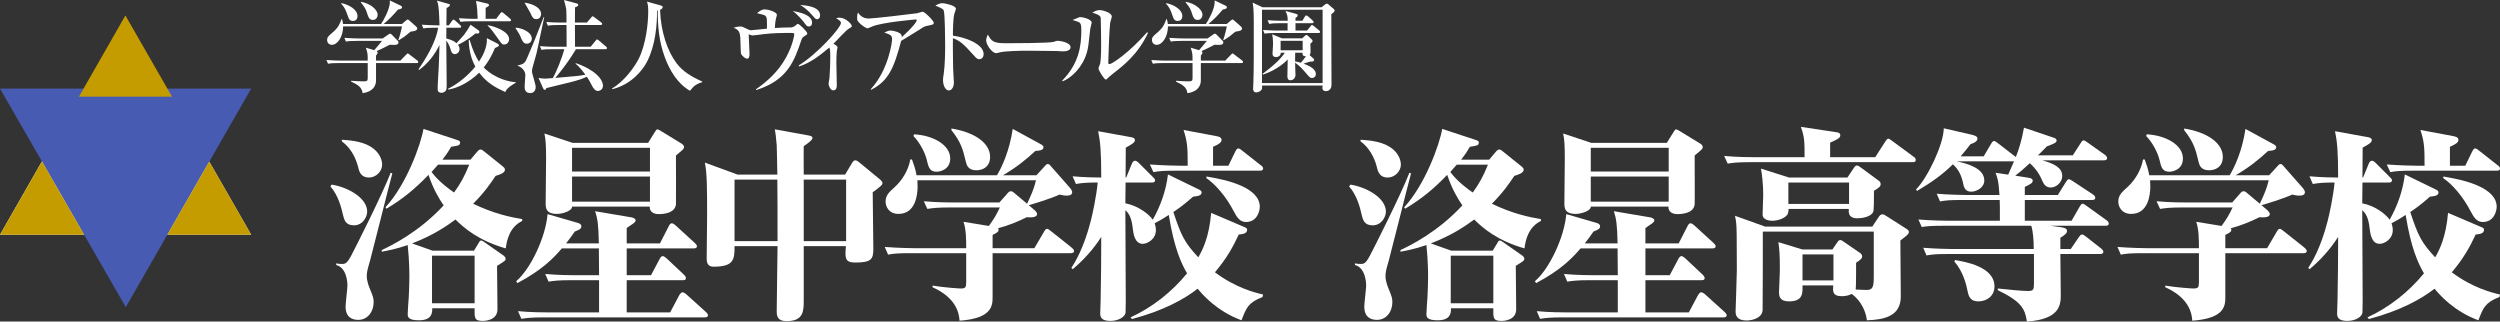
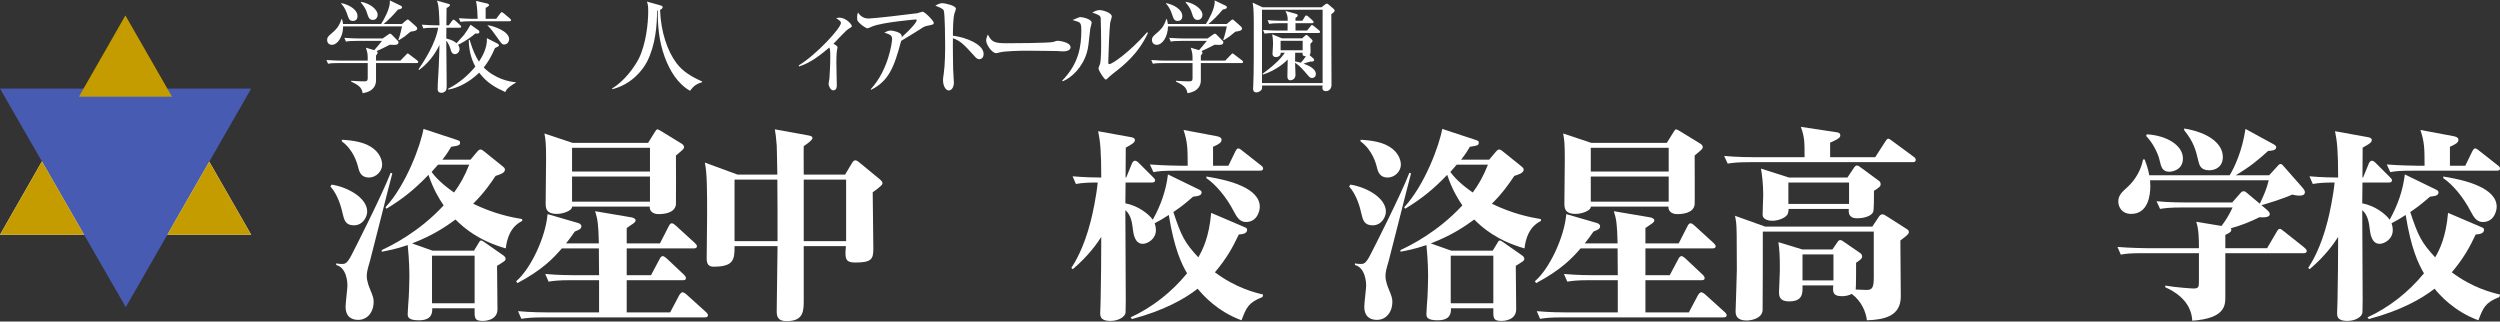
<svg xmlns="http://www.w3.org/2000/svg" width="311.009px" height="40px" viewBox="0 0 311.009 40" version="1.1">
  <rect x="0" y="0" width="311.009" height="40" fill="#333333" stroke="none" />
  <title>site-logo-white</title>
  <g id="Page-1" stroke="none" stroke-width="1" fill="none" fill-rule="evenodd">
    <g id="Group" transform="translate(-0, 0)">
      <polygon id="Fill-1" fill="#485BB3" points="0 11.023 15.648 38.212 31.247 11.023" />
      <polygon id="Fill-2" fill="#FEFEFE" points="0 29.202 10.462 29.202 5.214 20.084" />
      <polygon id="Stroke-3" fill="#C59C00" points="5.214 20.084 0 29.202 10.462 29.202" />
      <polygon id="Fill-5" fill="#FEFEFE" points="20.816 29.203 31.247 29.203 26.032 20.11" />
      <polygon id="Stroke-6" fill="#C59C00" points="20.816 29.203 31.247 29.203 26.032 20.11" />
      <polygon id="Fill-7" fill="#C59C00" points="15.6 1.923 9.821 12.026 21.395 12.026" />
      <g id="Group-46" transform="translate(40.609, 0)" fill="#FFFFFF">
        <path d="M5.767,2.48 C5.326,2.48 5.213,2.127 5.049,1.624 C4.923,1.233 4.847,0.994 4.268,0.277 L4.319,0.227 C5.439,0.427 6.371,1.184 6.371,1.838 C6.371,2.102 6.207,2.48 5.767,2.48 M3.287,2.606 C2.921,2.606 2.796,2.417 2.619,1.875 C2.456,1.41 2.304,0.944 1.826,0.453 L1.876,0.39 C2.782,0.578 3.865,1.171 3.865,2.001 C3.865,2.153 3.828,2.606 3.287,2.606 M10.463,3.941 C10.337,4.029 9.833,4.469 9.72,4.545 C9.506,4.684 9.38,4.759 9.028,4.998 L8.953,4.948 C9.128,4.545 9.38,3.412 9.405,3.286 L2.078,3.286 C2.078,4.533 1.398,5.577 0.68,5.577 C0.353,5.577 0.089,5.351 0.089,4.986 C0.089,4.621 0.227,4.507 0.768,4.041 C1.461,3.45 1.65,3.021 1.876,2.379 L1.939,2.379 C2.002,2.593 2.04,2.744 2.065,2.984 L6.799,2.984 C7.139,2.48 7.894,1.107 7.894,0.239 C7.894,0.176 7.894,0.138 7.882,0.05 L9.242,0.704 C9.33,0.743 9.405,0.793 9.405,0.907 C9.405,1.133 8.977,1.171 8.902,1.184 C8.373,1.825 7.643,2.568 7.114,2.984 L9.393,2.984 L9.909,2.543 C10.048,2.43 10.073,2.43 10.111,2.43 C10.186,2.43 10.199,2.442 10.35,2.581 L11.131,3.273 C11.269,3.399 11.294,3.462 11.294,3.525 C11.294,3.815 10.992,3.865 10.463,3.941 M11.231,7.844 L6.17,7.844 L6.17,10.009 C6.17,10.651 5.817,11.394 4.508,11.596 C4.382,10.827 3.954,10.576 3.073,10.147 L3.073,10.047 C3.299,10.073 4.293,10.122 4.608,10.122 C5.024,10.122 5.137,10.073 5.137,9.719 L5.137,7.844 L1.561,7.844 C0.793,7.844 0.516,7.869 0.202,7.932 L-7.10542729e-15,7.466 C0.756,7.529 1.65,7.541 1.788,7.541 L5.137,7.541 C5.137,6.736 5.137,6.647 4.91,5.93 L5.943,6.244 C6.119,6.043 6.85,5.2 6.913,5.087 L3.79,5.087 C3.022,5.087 2.745,5.112 2.43,5.175 L2.229,4.709 C2.997,4.772 3.878,4.784 4.016,4.784 L7.001,4.784 L7.719,4.281 C7.782,4.23 7.87,4.192 7.907,4.192 C8.008,4.192 8.071,4.243 8.147,4.33 L8.902,5.099 C8.953,5.149 8.965,5.2 8.965,5.25 C8.965,5.59 8.676,5.615 7.882,5.564 C7.253,5.892 6.736,6.144 6.245,6.358 C6.321,6.421 6.371,6.459 6.371,6.534 C6.371,6.66 6.283,6.773 6.17,6.912 L6.17,7.541 L9.204,7.541 L9.846,6.874 C9.972,6.748 10.06,6.647 10.111,6.647 C10.161,6.647 10.173,6.66 10.337,6.786 L11.294,7.516 C11.332,7.541 11.42,7.617 11.42,7.705 C11.42,7.831 11.319,7.844 11.231,7.844" id="Fill-9" />
        <path d="M22.099,5.539 C21.859,5.539 21.809,5.464 21.293,4.734 C20.776,4.004 20.55,3.676 20.047,3.173 L20.047,3.135 C20.853,3.236 22.728,3.903 22.728,4.872 C22.728,5.125 22.552,5.539 22.099,5.539 M22.766,2.644 L18.032,2.644 C17.264,2.644 16.987,2.669 16.672,2.719 L16.47,2.266 C17.226,2.329 18.12,2.342 18.259,2.342 L18.813,2.342 C18.8,1.813 18.762,0.843 18.611,0.113 L20.009,0.44 C20.148,0.478 20.235,0.579 20.235,0.642 C20.235,0.755 19.933,0.919 19.807,0.982 L19.807,2.342 L21.116,2.342 L21.62,1.674 C21.734,1.523 21.771,1.511 21.809,1.511 C21.859,1.511 21.91,1.536 22.048,1.649 L22.842,2.316 C22.905,2.367 22.968,2.43 22.968,2.505 C22.968,2.619 22.854,2.644 22.766,2.644 M22.854,10.74 C22.376,11.105 22.313,11.294 22.262,11.457 C20.94,10.853 19.958,10.299 19.002,9.04 C17.742,10.299 16.118,11.029 15.136,11.143 L15.136,11.042 C16.445,10.374 17.591,9.418 18.523,8.285 C17.969,7.265 17.717,6.119 17.705,4.96 L17.818,4.973 C18.233,6.371 18.636,7.139 18.976,7.668 C19.316,7.151 20.047,5.968 19.958,4.746 L21.217,5.388 C21.444,5.502 21.456,5.565 21.456,5.628 C21.456,5.754 21.406,5.779 20.965,5.98 C20.474,7.139 20.047,7.794 19.568,8.397 C20.978,9.808 22.779,10.185 23.547,10.223 L23.547,10.299 C23.446,10.349 23.169,10.5 22.854,10.74 M18.813,4.168 L18.523,4.168 C18.233,4.419 17.528,5.011 16.37,5.577 C16.433,5.665 16.559,5.842 16.559,6.106 C16.559,6.459 16.27,6.736 15.993,6.736 C15.602,6.736 15.501,6.358 15.451,6.157 C15.313,5.653 15.098,5.288 14.91,5.048 C14.91,5.905 14.959,9.682 14.959,10.45 C14.959,10.651 14.959,11.08 14.897,11.205 C14.872,11.243 14.708,11.545 14.305,11.545 C14.053,11.545 13.839,11.432 13.839,11.08 C13.839,10.362 13.927,9.203 13.965,8.474 C13.99,7.806 14.053,6.459 14.066,5.59 C13.474,6.811 12.63,7.894 11.535,8.7 L11.447,8.637 C12.127,7.63 13.575,5.464 13.902,3.45 L13.424,3.45 C12.656,3.45 12.379,3.475 12.064,3.537 L11.863,3.072 C12.618,3.135 13.512,3.148 13.65,3.148 L14.066,3.148 C14.028,1.825 13.99,0.541 13.739,0.075 L15.174,0.478 C15.287,0.503 15.363,0.528 15.363,0.629 C15.363,0.768 15.086,0.931 14.947,0.994 C14.947,1.082 14.947,1.296 14.922,3.148 L15.224,3.148 L15.615,2.606 C15.728,2.455 15.765,2.442 15.803,2.442 C15.879,2.442 15.993,2.531 16.042,2.581 L16.634,3.122 C16.722,3.198 16.76,3.236 16.76,3.311 C16.76,3.437 16.647,3.45 16.559,3.45 L14.922,3.45 C14.922,3.563 14.91,4.256 14.91,4.784 C15.728,4.986 16.03,5.237 16.181,5.376 C16.433,5.099 17.062,4.406 17.125,4.331 C17.528,3.765 17.717,3.462 17.931,3.072 L18.926,3.777 C18.989,3.814 19.027,3.878 19.027,3.979 C19.027,4.142 18.901,4.168 18.813,4.168" id="Fill-11" />
-         <path d="M32.865,5.816 L33.482,5.073 C33.583,4.948 33.608,4.91 33.671,4.91 C33.747,4.91 33.835,4.986 33.911,5.048 L34.78,5.791 C34.842,5.854 34.905,5.905 34.905,5.98 C34.905,6.106 34.804,6.119 34.716,6.119 L31.04,6.119 C31.002,6.182 30.108,7.768 28.471,9.694 C31.165,9.468 31.43,9.442 32.211,9.291 C31.845,8.801 31.392,8.221 30.989,7.919 L31.028,7.856 C33.394,8.674 34.401,9.858 34.401,10.677 C34.401,11.105 34.023,11.319 33.785,11.319 C33.42,11.319 33.18,10.928 33.08,10.739 C32.727,10.059 32.651,9.934 32.4,9.544 C31.606,9.934 30.348,10.236 29.957,10.324 C29.126,10.525 28.182,10.752 27.376,10.954 C27.262,11.155 27.237,11.18 27.149,11.18 C27.061,11.18 27.011,11.105 26.948,10.966 L26.381,9.694 C26.759,9.757 26.948,9.782 27.212,9.782 C27.313,9.782 28.005,9.732 28.156,9.719 C28.597,9.002 29.34,7.126 29.591,6.119 L28.119,6.119 C27.351,6.119 27.074,6.144 26.759,6.207 L26.557,5.741 C27.149,5.791 27.754,5.816 28.345,5.816 L29.881,5.816 C29.881,5.325 29.881,3.45 29.868,3.11 L28.912,3.11 C28.144,3.11 27.867,3.135 27.552,3.198 L27.351,2.732 C27.942,2.782 28.534,2.807 29.139,2.807 L29.868,2.807 C29.856,1.624 29.856,1.359 29.831,1.12 C29.806,0.944 29.63,0.264 29.554,0 L31.102,0.416 C31.241,0.453 31.329,0.503 31.329,0.629 C31.329,0.78 31.028,0.881 30.926,0.919 C30.926,1.032 30.914,2.682 30.914,2.807 L32.4,2.807 L32.928,2.19 C33.029,2.065 33.067,2.027 33.13,2.027 C33.193,2.027 33.243,2.077 33.357,2.165 L34.175,2.782 C34.251,2.833 34.3,2.883 34.3,2.971 C34.3,3.097 34.188,3.11 34.112,3.11 L30.914,3.11 C30.914,3.538 30.926,5.426 30.926,5.816 L32.865,5.816 Z M24.682,0.327 C25.839,0.516 26.708,1.032 26.708,1.75 C26.708,1.888 26.62,2.379 26.129,2.379 C25.726,2.379 25.626,2.178 25.374,1.611 C25.285,1.41 24.757,0.554 24.669,0.378 L24.682,0.327 Z M27.099,2.14 C26.922,2.845 26.293,6.018 26.129,6.66 C26.054,6.95 25.688,8.196 25.626,8.461 C25.588,8.587 25.575,8.713 25.575,8.839 C25.575,9.065 25.626,9.216 25.765,9.694 C26.016,10.601 26.029,10.626 26.029,10.853 C26.029,11.193 25.827,11.583 25.349,11.583 C24.656,11.583 24.656,10.966 24.656,10.765 C24.656,10.538 24.745,9.544 24.745,9.342 C24.745,8.851 24.342,8.373 23.8,8.184 L23.788,8.133 C24.581,7.995 24.719,7.768 24.921,7.315 C25.26,6.522 25.663,5.59 25.928,4.922 C26.872,2.493 26.985,2.228 27.023,2.14 L27.099,2.14 Z M23.536,3.45 C24.039,3.425 25.55,3.89 25.55,4.81 C25.55,5.125 25.311,5.439 24.921,5.439 C24.745,5.439 24.505,5.401 24.266,4.847 C24.014,4.243 23.964,4.167 23.523,3.5 L23.536,3.45 Z" id="Fill-13" />
        <path d="M46.742,10.223 C45.873,10.488 45.634,10.789 45.231,11.294 C43.67,10.4 42.713,8.788 42.084,7.089 C41.353,5.099 41.215,3.185 41.215,1.309 L41.127,1.322 C41.139,3.122 40.938,5.615 39.881,7.68 C39.339,8.725 37.992,10.463 35.6,11.092 L35.524,11.004 C37.047,10.135 38.357,8.309 38.886,7.24 C39.742,5.477 40.032,2.933 40.032,1.41 C40.032,0.629 39.956,0.44 39.867,0.201 L41.555,0.667 C41.63,0.692 41.832,0.755 41.832,0.868 C41.832,0.994 41.731,1.133 41.504,1.234 C41.605,3.991 42.424,6.371 43.569,7.881 C44.35,8.914 45.445,9.556 46.742,10.135 L46.742,10.223 Z" id="Fill-16" />
-         <path d="M61.052,2.396 C60.893,2.396 60.787,2.303 60.601,2.078 C59.859,1.19 59.316,0.845 58.944,0.619 C60.138,0.699 61.411,0.964 61.411,1.906 C61.411,2.277 61.185,2.396 61.052,2.396 M60.018,3.298 C59.78,3.298 59.7,3.178 59.422,2.794 C59.263,2.582 58.559,1.733 58.003,1.376 C58.852,1.508 60.416,1.839 60.416,2.82 C60.416,3.205 60.164,3.298 60.018,3.298 M59.568,4.438 C59.289,4.61 59.196,4.663 59.09,4.968 C58.215,7.554 57.393,9.953 53.482,11.2 L53.429,11.107 C54.861,10.126 56.227,8.879 57.181,7.143 C57.976,5.697 58.202,4.438 58.202,4.265 C58.202,4.094 58.109,4.094 57.274,4.094 C56.531,4.094 55.59,4.12 54.476,4.239 C54.238,4.265 53.177,4.412 52.978,4.412 C52.925,4.412 52.553,4.278 52.528,4.265 C52.528,4.61 52.633,6.267 52.633,6.652 C52.633,7.09 52.567,7.301 52.315,7.301 C52.117,7.301 51.732,6.957 51.639,6.798 C51.546,6.625 51.546,6.612 51.52,5.644 C51.493,4.12 51.48,3.762 50.645,3.457 C50.91,3.364 51.175,3.298 51.467,3.298 C51.692,3.298 51.798,3.337 52.169,3.523 C52.633,3.762 52.74,3.762 52.819,3.762 C52.952,3.762 54.595,3.589 54.808,3.563 C54.808,2.675 54.808,2.303 54.728,2.144 C54.609,1.892 54.542,1.879 53.562,1.641 C53.946,1.335 54.185,1.163 54.542,1.163 C54.887,1.163 56.041,1.468 56.041,1.853 C56.041,1.906 55.948,2.211 55.922,2.33 C55.816,2.754 55.802,3.311 55.789,3.483 C56.743,3.417 57.274,3.417 57.618,3.417 C57.883,3.417 58.07,3.417 58.414,3.125 C58.454,3.099 58.559,2.966 58.652,2.966 C58.825,2.966 59.819,3.934 59.819,4.16 C59.819,4.278 59.74,4.331 59.568,4.438" id="Fill-18" />
        <path d="M58.757,8.137 C61.038,6.745 64.007,3.457 64.007,2.861 C64.007,2.648 63.822,2.529 63.41,2.263 C63.57,2.224 63.663,2.197 63.809,2.197 C64.644,2.197 65.36,3.045 65.36,3.232 C65.36,3.364 65.253,3.417 65.028,3.537 C64.644,3.735 63.357,5.18 63.079,5.445 C63.477,5.671 63.583,5.777 63.583,5.897 C63.583,5.962 63.517,6.241 63.504,6.308 C63.45,6.652 63.437,7.501 63.437,7.766 C63.437,8.203 63.491,10.47 63.491,10.59 C63.491,10.762 63.491,11.239 63.052,11.239 C62.668,11.239 62.469,10.603 62.469,10.431 C62.469,10.325 62.562,9.847 62.575,9.755 C62.602,9.423 62.681,8.084 62.681,7.023 C62.681,6.413 62.681,6.215 62.562,5.91 C61.594,6.718 60.321,7.792 58.797,8.269 L58.757,8.137 Z" id="Fill-20" />
        <path d="M74.639,3.231 C74.532,3.258 74.373,3.311 74.241,3.39 C73.286,4 73.114,4.106 71.496,5.087 C70.622,8.402 69.945,10.072 67.758,11.173 L67.718,11.093 C69.932,8.694 70.37,5.22 70.37,4.889 C70.37,4.398 70.171,4.318 69.402,4.053 C69.694,3.907 69.919,3.801 70.197,3.801 C70.555,3.801 71.377,4.027 71.523,4.332 C71.589,4.464 71.576,4.558 71.576,4.624 C72.888,3.457 73.432,2.714 73.432,2.516 C73.432,2.463 73.419,2.423 73.286,2.423 C73.207,2.423 69.242,2.767 67.957,3.271 C67.85,3.311 67.4,3.523 67.307,3.523 C67.148,3.523 66.67,3.178 66.551,3.086 C66.048,2.635 66.021,2.555 66.021,2.223 C66.021,1.852 66.074,1.693 66.127,1.548 C66.485,2.118 66.962,2.304 67.479,2.304 C68.036,2.304 72.517,1.786 73.525,1.641 C73.631,1.614 74.069,1.455 74.161,1.455 C74.426,1.455 75.553,2.582 75.553,2.834 C75.553,3.046 75.513,3.059 74.639,3.231" id="Fill-22" />
        <path d="M81.213,7.368 C81.001,7.368 80.829,7.222 80.643,7.01 C79.265,5.486 78.893,5.101 77.938,4.756 C77.912,5.578 77.965,8.481 77.965,8.561 C77.965,8.827 78.058,10.033 78.058,10.271 C78.058,10.841 77.779,11.252 77.421,11.252 C77.037,11.252 76.706,10.682 76.706,9.953 C76.706,9.807 76.706,9.754 76.798,9.145 C76.957,8.058 76.971,6.413 76.971,5.617 C76.971,4.941 76.944,1.866 76.811,1.375 C76.772,1.203 76.732,1.083 75.751,0.699 C75.963,0.58 76.295,0.394 76.626,0.394 C76.877,0.394 78.31,0.673 78.31,1.083 C78.31,1.19 78.137,1.64 78.111,1.733 C77.952,2.383 77.938,3.722 77.938,4.438 C79.45,4.623 81.757,5.472 81.757,6.718 C81.757,7.196 81.452,7.368 81.213,7.368" id="Fill-24" />
        <path d="M91.685,6.387 C91.473,6.387 91.142,6.373 90.876,6.347 C90.625,6.334 87.39,6.307 87.164,6.307 C86.396,6.307 84.367,6.347 83.757,6.519 C83.518,6.586 83.412,6.612 83.306,6.612 C82.815,6.612 82.073,5.565 82.073,5.035 C82.073,4.862 82.126,4.637 82.285,4.292 C82.749,5.22 83.068,5.379 84.645,5.379 C85.414,5.379 90.015,5.366 90.466,5.207 C90.664,5.141 90.823,5.074 90.996,5.074 C91.022,5.074 92.573,5.194 92.573,5.896 C92.573,6.122 92.321,6.387 91.685,6.387" id="Fill-26" />
        <path d="M98.074,8.985 C97.901,9.118 97.477,9.449 97.106,9.82 C97.066,9.86 97.013,9.9 96.96,9.9 C96.762,9.9 96.045,8.76 96.045,8.508 C96.045,8.402 96.244,7.991 96.257,7.898 C96.31,7.659 96.377,6.97 96.377,5.578 C96.377,5.22 96.35,2.383 96.324,2.211 C96.271,1.906 95.846,1.747 95.276,1.574 C95.528,1.428 95.82,1.256 96.178,1.256 C96.602,1.256 97.702,1.588 97.702,2.051 C97.702,2.171 97.53,2.701 97.503,2.82 C97.411,3.35 97.265,7.103 97.265,7.766 C97.265,7.912 97.305,7.978 97.398,7.978 C97.756,7.978 99.93,6.479 102.104,4.001 L102.197,4.107 C101.003,6.719 99.081,8.203 98.074,8.985 M95.024,3.576 C94.799,5.671 94.772,5.909 94.613,6.493 C94.096,8.323 92.744,9.649 91.603,10.113 L91.524,10.033 C93.619,7.912 93.91,5.711 93.91,3.775 C93.91,3.165 93.871,2.94 93.659,2.781 C93.579,2.714 92.943,2.529 92.823,2.489 C92.943,2.436 93.486,2.211 93.592,2.171 C93.672,2.131 93.765,2.131 93.831,2.131 C94.096,2.131 95.197,2.383 95.197,2.82 C95.197,2.94 95.037,3.457 95.024,3.576" id="Fill-28" />
        <path d="M108.378,2.48 C107.937,2.48 107.824,2.127 107.66,1.624 C107.534,1.233 107.459,0.994 106.879,0.277 L106.929,0.227 C108.05,0.427 108.982,1.184 108.982,1.838 C108.982,2.102 108.818,2.48 108.378,2.48 M105.898,2.606 C105.532,2.606 105.406,2.417 105.23,1.875 C105.067,1.41 104.915,0.944 104.437,0.453 L104.487,0.39 C105.394,0.578 106.476,1.171 106.476,2.001 C106.476,2.153 106.439,2.606 105.898,2.606 M113.074,3.941 C112.948,4.029 112.445,4.469 112.331,4.545 C112.117,4.684 111.991,4.759 111.639,4.998 L111.564,4.948 C111.739,4.545 111.991,3.412 112.016,3.286 L104.689,3.286 C104.689,4.533 104.009,5.577 103.29,5.577 C102.964,5.577 102.699,5.351 102.699,4.986 C102.699,4.621 102.838,4.507 103.379,4.041 C104.071,3.45 104.26,3.021 104.487,2.379 L104.55,2.379 C104.613,2.593 104.651,2.744 104.676,2.984 L109.41,2.984 C109.75,2.48 110.505,1.107 110.505,0.239 C110.505,0.176 110.505,0.138 110.493,0.05 L111.852,0.704 C111.941,0.743 112.016,0.793 112.016,0.907 C112.016,1.133 111.588,1.171 111.513,1.184 C110.984,1.825 110.253,2.568 109.725,2.984 L112.004,2.984 L112.52,2.543 C112.659,2.43 112.683,2.43 112.722,2.43 C112.797,2.43 112.81,2.442 112.96,2.581 L113.741,3.273 C113.879,3.399 113.905,3.462 113.905,3.525 C113.905,3.815 113.602,3.865 113.074,3.941 M113.842,7.844 L108.78,7.844 L108.78,10.009 C108.78,10.651 108.428,11.394 107.119,11.596 C106.993,10.827 106.565,10.576 105.683,10.147 L105.683,10.047 C105.91,10.073 106.905,10.122 107.219,10.122 C107.635,10.122 107.748,10.073 107.748,9.719 L107.748,7.844 L104.172,7.844 C103.404,7.844 103.127,7.869 102.813,7.932 L102.611,7.466 C103.367,7.529 104.26,7.541 104.399,7.541 L107.748,7.541 C107.748,6.736 107.748,6.647 107.522,5.93 L108.554,6.244 C108.73,6.043 109.46,5.2 109.524,5.087 L106.401,5.087 C105.633,5.087 105.356,5.112 105.041,5.175 L104.84,4.709 C105.607,4.772 106.489,4.784 106.627,4.784 L109.611,4.784 L110.329,4.281 C110.392,4.23 110.48,4.192 110.518,4.192 C110.619,4.192 110.682,4.243 110.757,4.33 L111.513,5.099 C111.564,5.149 111.575,5.2 111.575,5.25 C111.575,5.59 111.287,5.615 110.493,5.564 C109.863,5.892 109.347,6.144 108.856,6.358 C108.932,6.421 108.982,6.459 108.982,6.534 C108.982,6.66 108.893,6.773 108.78,6.912 L108.78,7.541 L111.815,7.541 L112.457,6.874 C112.583,6.748 112.671,6.647 112.722,6.647 C112.772,6.647 112.784,6.66 112.948,6.786 L113.905,7.516 C113.942,7.541 114.031,7.617 114.031,7.705 C114.031,7.831 113.93,7.844 113.842,7.844" id="Fill-30" />
        <path d="M120.517,6.559 C120.517,6.711 120.504,7.466 120.504,7.642 C120.643,7.655 120.857,7.693 121.222,7.806 C121.524,7.454 121.6,7.365 121.852,7 C121.411,6.975 121.423,6.811 121.436,6.559 L120.517,6.559 Z M118.703,6.257 L121.448,6.257 L121.448,5.074 L118.703,5.074 L118.703,6.257 Z M121.411,2.581 L121.713,2.077 C121.763,2.002 121.801,1.926 121.889,1.926 C121.977,1.926 122.09,2.002 122.141,2.052 L122.683,2.543 C122.72,2.581 122.809,2.669 122.809,2.745 C122.809,2.858 122.708,2.883 122.62,2.883 L120.555,2.883 L120.555,3.802 L121.99,3.802 L122.418,3.273 C122.519,3.148 122.544,3.109 122.606,3.109 C122.67,3.109 122.72,3.148 122.846,3.248 L123.488,3.777 C123.551,3.828 123.614,3.891 123.614,3.965 C123.614,4.091 123.513,4.104 123.425,4.104 L118.074,4.104 C117.306,4.104 117.029,4.129 116.714,4.192 L116.513,3.727 C117.281,3.789 118.163,3.802 118.3,3.802 L119.572,3.802 L119.572,2.883 L118.64,2.883 C117.873,2.883 117.596,2.921 117.281,2.971 L117.08,2.505 C117.848,2.581 118.729,2.581 118.867,2.581 L119.586,2.581 C119.597,2.052 119.522,1.825 119.309,1.359 L120.668,1.737 C120.743,1.762 120.832,1.825 120.832,1.901 C120.832,2.065 120.694,2.14 120.555,2.216 L120.555,2.581 L121.411,2.581 Z M122.809,7.302 C122.846,7.34 122.871,7.391 122.871,7.428 C122.871,7.68 122.62,7.668 122.418,7.655 C121.99,7.768 121.952,7.794 121.562,7.919 C122.052,8.108 123.086,8.498 123.086,9.203 C123.086,9.544 122.846,9.707 122.606,9.707 C122.418,9.707 122.305,9.606 122.103,9.38 C121.411,8.561 121.071,8.184 120.504,7.806 C120.504,8.045 120.555,9.09 120.555,9.317 C120.555,9.72 120.252,9.984 119.924,9.984 C119.547,9.984 119.547,9.606 119.547,9.493 C119.547,9.165 119.586,7.693 119.586,7.403 C119.27,7.743 118.2,8.725 116.513,9.279 L116.45,9.191 C118.3,7.818 118.893,7.063 119.233,6.559 L118.716,6.559 C118.741,6.975 118.339,7.101 118.137,7.101 C117.697,7.101 117.684,6.761 117.697,6.622 C117.697,6.622 117.759,5.766 117.759,5.602 C117.759,4.834 117.721,4.645 117.659,4.268 L118.867,4.771 L121.386,4.771 L121.7,4.482 C121.801,4.394 121.852,4.343 121.902,4.343 C121.977,4.343 122.028,4.394 122.09,4.445 L122.582,4.91 C122.632,4.948 122.683,5.036 122.683,5.099 C122.683,5.174 122.644,5.199 122.406,5.451 C122.406,5.602 122.431,6.27 122.431,6.408 C122.431,6.597 122.418,6.698 122.305,6.849 L122.809,7.302 Z M116.387,10.337 L123.929,10.337 L123.929,1.208 L116.387,1.208 L116.387,10.337 Z M123.79,0.906 L124.243,0.553 C124.319,0.491 124.382,0.453 124.458,0.453 C124.521,0.453 124.583,0.491 124.659,0.553 L125.276,1.082 C125.339,1.145 125.427,1.233 125.427,1.271 C125.427,1.46 125.339,1.523 125.012,1.762 C124.999,3.148 125.036,9.304 125.036,10.551 C125.036,11.18 124.571,11.344 124.332,11.344 C124.232,11.344 123.903,11.306 123.903,10.941 C123.903,10.891 123.903,10.865 123.929,10.639 L116.4,10.639 C116.4,10.765 116.413,10.941 116.374,11.067 C116.299,11.306 115.947,11.495 115.682,11.495 C115.279,11.495 115.279,11.117 115.279,11.017 C115.279,10.878 115.305,10.664 115.305,10.525 C115.38,8.977 115.367,5.615 115.367,3.839 C115.367,1.926 115.367,1.171 115.229,0.327 L116.45,0.906 L123.79,0.906 Z" id="Fill-32" />
        <path d="M13.135,37.726 L18.435,37.726 L18.435,31.806 L13.135,31.806 L13.135,37.726 Z M13.886,20.484 C13.653,20.743 13.446,20.975 13.084,21.389 C13.498,21.983 14.376,22.914 15.876,23.948 C16.6,22.966 17.194,21.932 17.763,20.484 L13.886,20.484 Z M22.312,30.901 C18.952,29.945 17.117,28.369 16.057,27.309 C14.971,28.109 13.291,29.273 10.654,30.281 L13.213,31.186 L18.357,31.186 L18.874,30.332 C18.978,30.152 19.081,29.919 19.236,29.919 C19.391,29.919 19.598,30.1 19.727,30.178 L22.054,31.806 C22.183,31.909 22.286,32.039 22.286,32.194 C22.286,32.427 22.183,32.478 21.226,33.073 C21.226,33.952 21.278,37.726 21.278,38.475 C21.278,39.923 19.572,39.923 19.469,39.923 C18.409,39.923 18.409,39.587 18.435,38.346 L13.161,38.346 C13.187,38.966 13.084,39.845 11.507,39.845 C10.111,39.845 10.111,39.38 10.111,39.044 C10.111,38.708 10.215,37.312 10.24,37.002 C10.266,36.278 10.318,35.451 10.318,34.52 C10.318,33.978 10.318,32.504 10.111,30.487 C8.586,31.005 7.681,31.16 6.88,31.315 L6.88,31.108 C7.992,30.591 11.481,28.911 14.583,25.55 C14.014,24.723 13.316,23.586 12.697,21.751 C10.99,23.534 9.517,24.723 7.475,25.964 L7.345,25.783 C9.93,22.992 11.74,18.003 12.076,16.038 L16.237,17.408 C16.548,17.512 16.625,17.563 16.625,17.719 C16.625,18.08 16.496,18.106 15.514,18.261 C15.229,18.752 15.049,19.063 14.428,19.864 L17.918,19.864 L18.745,18.882 C18.848,18.752 19.003,18.597 19.159,18.597 C19.339,18.597 19.52,18.752 19.676,18.882 L21.924,20.691 C22.054,20.794 22.209,20.924 22.209,21.105 C22.209,21.518 21.562,21.725 21.045,21.88 C20.399,22.836 19.676,23.922 18.254,25.344 C20.813,26.584 22.932,27.024 24.354,27.256 L24.354,27.49 C22.855,28.213 22.441,29.764 22.312,30.901 L22.312,30.901 Z M5.278,22.087 C4.295,22.087 4.063,21.337 3.933,20.743 C3.83,20.355 3.391,18.649 1.917,17.589 L1.917,17.383 C2.589,17.434 4.321,17.512 5.484,18.236 C6.647,18.933 6.932,19.941 6.932,20.484 C6.932,21.311 6.182,22.087 5.278,22.087 L5.278,22.087 Z M5.433,32.401 C5.097,33.563 5.019,33.848 5.019,34.365 C5.019,34.986 5.329,35.761 5.433,35.994 C5.82,36.924 5.872,37.157 5.872,37.545 C5.872,38.863 5.071,39.793 3.959,39.793 C3.21,39.793 2.383,39.483 2.383,38.139 C2.383,37.726 2.615,35.864 2.615,35.503 C2.615,35.27 2.564,33.306 1.219,32.969 L1.219,32.763 C1.4,32.789 1.555,32.84 1.866,32.84 C2.305,32.84 2.538,32.84 3.106,31.755 C3.546,30.928 6.958,24.181 7.992,21.492 L8.198,21.57 C7.733,23.276 5.846,30.876 5.433,32.401 L5.433,32.401 Z M3.416,28.032 C2.357,28.032 2.202,27.335 2.021,26.584 C1.891,25.964 1.478,24.284 0.496,23.198 L0.651,22.966 C2.667,23.276 5.071,24.62 5.071,26.327 C5.071,26.946 4.554,28.032 3.416,28.032 L3.416,28.032 Z" id="Fill-34" />
        <path d="M30.557,25.085 L40.25,25.085 L40.25,21.958 L30.557,21.958 L30.557,25.085 Z M30.557,21.337 L40.25,21.337 L40.25,18.391 L30.557,18.391 L30.557,21.337 Z M44.179,18.752 C44.024,18.882 43.637,19.218 43.481,19.347 C43.481,20.303 43.507,25.318 43.481,25.447 C43.326,26.533 41.956,26.636 41.31,26.636 C40.638,26.636 40.173,26.274 40.225,25.706 L30.557,25.706 C30.583,26.223 29.394,26.61 28.696,26.61 C27.274,26.61 27.274,25.835 27.274,25.267 C27.274,24.387 27.326,20.588 27.326,19.812 C27.326,17.899 27.274,17.408 27.119,16.607 L30.609,17.77 L40.018,17.77 L40.871,16.4 C40.974,16.245 41.078,16.09 41.155,16.09 C41.284,16.09 41.569,16.271 41.698,16.349 L44.231,17.899 C44.36,17.977 44.49,18.158 44.49,18.287 C44.49,18.468 44.36,18.597 44.179,18.752 L44.179,18.752 Z M47.048,39.483 L27.042,39.483 C25.465,39.483 24.896,39.561 24.25,39.664 L23.836,38.708 C25.439,38.863 27.248,38.863 27.507,38.863 L33.917,38.863 L33.917,34.856 L30.428,34.856 C28.851,34.856 28.282,34.934 27.636,35.037 L27.222,34.081 C28.825,34.236 30.634,34.236 30.893,34.236 L33.917,34.236 C33.917,33.719 33.891,31.393 33.891,30.901 L29.29,30.901 C28.256,32.091 26.886,33.563 23.759,35.218 L23.604,34.986 C25.439,33.435 27.3,29.402 27.507,26.636 L31.332,27.748 C31.513,27.799 31.72,27.955 31.72,28.136 C31.72,28.394 31.539,28.524 31.358,28.601 C31.255,28.652 31.048,28.73 30.893,28.808 C30.479,29.402 30.221,29.764 29.807,30.281 L33.891,30.281 C33.84,27.877 33.736,27.256 33.427,26.274 L38.002,27.05 C38.234,27.101 38.467,27.256 38.467,27.386 C38.467,27.644 38.183,27.799 37.95,27.955 C37.821,28.032 37.511,28.265 37.355,28.369 L37.355,30.281 L41.491,30.281 L42.603,28.109 C42.68,27.929 42.835,27.773 42.964,27.773 C43.12,27.773 43.352,27.955 43.456,28.058 L45.834,30.23 C46.015,30.411 46.092,30.513 46.092,30.617 C46.092,30.876 45.859,30.901 45.704,30.901 L37.355,30.901 L37.355,34.236 L40.38,34.236 L41.465,32.194 C41.543,32.039 41.672,31.858 41.853,31.858 C41.982,31.858 42.215,32.065 42.318,32.142 L44.49,34.184 C44.567,34.262 44.722,34.417 44.722,34.598 C44.722,34.831 44.541,34.856 44.334,34.856 L37.355,34.856 L37.355,38.863 L42.758,38.863 L43.895,36.717 C43.998,36.537 44.179,36.356 44.283,36.356 C44.412,36.356 44.67,36.511 44.8,36.64 L47.204,38.811 C47.333,38.915 47.462,39.095 47.462,39.199 C47.462,39.457 47.229,39.483 47.048,39.483 L47.048,39.483 Z" id="Fill-36" />
        <path d="M59.378,29.996 L64.651,29.996 L64.651,22.345 L59.378,22.345 L59.378,29.996 Z M56.095,22.345 L50.77,22.345 L50.77,29.997 L56.12,29.997 C56.12,27.437 56.12,24.155 56.095,22.345 L56.095,22.345 Z M68.89,23.198 C68.761,23.328 68.347,23.638 67.959,23.922 C67.959,25.034 68.037,29.945 68.037,30.928 C68.037,32.22 67.83,32.659 65.814,32.659 C64.728,32.659 64.573,32.323 64.573,31.444 C64.573,31.238 64.599,31.005 64.625,30.617 L59.378,30.617 L59.378,37.338 C59.378,38.656 59.378,39.948 57.258,39.948 C56.017,39.948 56.017,39.199 56.017,38.656 C56.017,37.364 56.12,31.755 56.12,30.617 L50.77,30.617 C50.796,32.349 50.615,33.176 48.159,33.176 C47.565,33.176 47.306,32.866 47.306,32.168 C47.306,31.315 47.358,27.541 47.358,26.765 C47.358,23.741 47.358,21.467 47.074,20.226 L51.158,21.725 L56.095,21.725 C56.069,20.794 56.044,18.313 56.017,18.08 C55.939,17.021 55.863,16.555 55.784,16.09 L59.921,16.84 C60.179,16.891 60.464,16.943 60.464,17.176 C60.464,17.434 59.817,17.874 59.378,18.184 C59.352,18.649 59.378,18.959 59.378,21.725 L64.522,21.725 L65.4,20.252 C65.478,20.122 65.633,19.941 65.788,19.941 C65.943,19.941 66.124,20.071 66.253,20.174 L68.89,22.345 C69.019,22.449 69.174,22.63 69.174,22.759 C69.174,22.94 69.045,23.069 68.89,23.198 L68.89,23.198 Z" id="Fill-37" />
-         <path d="M77.755,15.987 C80.754,16.478 82.563,17.848 82.563,19.528 C82.563,20.717 81.71,21.182 80.857,21.182 C79.798,21.182 79.642,20.51 79.539,20.097 C79.177,18.572 78.945,17.693 77.755,16.194 L77.755,15.987 Z M73.103,16.71 C75.532,16.84 77.6,18.055 77.6,19.709 C77.6,21.13 76.308,21.363 75.894,21.363 C75.015,21.363 74.886,20.743 74.679,19.864 C74.498,19.088 73.878,17.796 73.025,16.917 L73.103,16.71 Z M88.069,30.876 L89.284,28.808 C89.388,28.626 89.491,28.471 89.646,28.471 C89.775,28.471 89.879,28.55 90.137,28.756 L92.644,30.747 C92.774,30.85 93.006,31.057 93.006,31.212 C93.006,31.444 92.799,31.496 92.618,31.496 L82.874,31.496 L82.874,36.95 C82.874,37.984 82.848,39.612 78.763,39.897 C78.634,37.364 76.437,36.2 75.403,35.735 L75.403,35.528 C76.747,35.761 78.686,35.89 78.893,35.89 C79.487,35.89 79.59,35.761 79.59,35.115 L79.59,31.496 L72.663,31.496 C71.087,31.496 70.518,31.548 69.872,31.677 L69.458,30.72 C71.061,30.85 72.87,30.876 73.128,30.876 L79.59,30.876 C79.59,29.945 79.59,28.524 79.254,27.592 L82.409,28.109 C83.055,27.205 83.287,26.843 83.778,25.809 L77.548,25.809 C75.972,25.809 75.403,25.887 74.757,25.99 L74.317,25.034 C75.92,25.189 77.755,25.189 78.014,25.189 L83.726,25.189 L84.683,24.103 C84.838,23.922 84.942,23.793 85.148,23.793 C85.355,23.793 85.484,23.922 85.562,24 L87.165,25.344 C87.682,24.232 87.992,23.586 88.276,22.423 L73.516,22.423 C73.516,22.578 73.542,22.862 73.542,23.198 C73.542,24.258 73.284,26.61 71.164,26.61 C69.975,26.61 69.561,25.706 69.561,25.086 C69.561,24.31 69.975,23.922 70.725,23.25 C71.681,22.371 72.405,21.13 72.637,19.838 L72.844,19.838 C73.025,20.355 73.258,20.924 73.413,21.803 L83.417,21.803 C83.985,20.872 84.967,18.83 85.38,16.038 L88.793,17.899 C88.974,18.003 89.207,18.106 89.207,18.313 C89.207,18.727 88.586,18.752 88.198,18.778 C86.958,19.916 85.872,20.794 84.166,21.803 L88.328,21.803 L89.439,20.588 C89.594,20.407 89.672,20.407 89.724,20.407 C89.853,20.407 89.904,20.407 90.163,20.717 L92.463,23.328 C92.696,23.612 92.774,23.767 92.774,23.896 C92.774,24.284 92.412,24.336 92.076,24.336 C91.766,24.336 91.429,24.258 91.197,24.206 C90.085,24.723 87.862,25.395 87.371,25.525 L88.069,26.119 C88.302,26.327 88.405,26.481 88.405,26.636 C88.405,27.101 87.526,27.05 87.113,27.024 C85.976,27.592 84.761,28.084 83.545,28.394 C83.597,28.445 83.623,28.471 83.623,28.575 C83.623,28.833 83.417,28.963 82.874,29.222 L82.874,30.876 L88.069,30.876 Z" id="Fill-38" />
        <path d="M109.471,21.958 C112.263,22.397 116.114,23.379 116.114,25.732 C116.114,26.171 115.83,27.619 114.382,27.619 C113.581,27.619 113.219,26.921 112.882,26.3 C111.927,24.439 110.557,22.888 109.471,22.165 L109.471,21.958 Z M112.211,20.614 L113.064,18.856 C113.141,18.726 113.245,18.468 113.426,18.468 C113.581,18.468 113.736,18.572 113.943,18.753 L116.243,20.562 C116.398,20.665 116.528,20.795 116.528,20.95 C116.528,21.208 116.295,21.234 116.114,21.234 L105.671,21.234 C104.095,21.234 103.526,21.286 102.88,21.415 L102.44,20.459 C104.069,20.588 105.878,20.614 106.137,20.614 L107.144,20.614 C107.144,18.391 107.118,17.666 106.628,16.168 L110.763,16.943 C110.996,16.995 111.358,17.072 111.358,17.409 C111.358,17.745 110.945,17.977 110.298,18.261 L110.298,20.614 L112.211,20.614 Z M114.176,28.239 C114.434,28.342 114.537,28.394 114.537,28.601 C114.537,29.092 113.865,29.144 113.503,29.169 C112.728,30.824 111.952,32.194 110.531,33.874 C113.116,35.813 115.519,36.407 116.528,36.64 L116.45,36.95 C114.667,37.648 114.434,38.294 113.839,39.845 C110.763,38.708 109.006,36.666 108.385,35.916 C106.757,37.183 104.198,38.63 100.218,39.69 L100.037,39.483 C102.776,38.217 105.154,36.33 107.067,34.003 C106.343,32.762 105.464,30.901 104.792,26.74 C104.172,27.153 103.681,27.438 103.034,27.774 C103.086,27.929 103.189,28.239 103.189,28.627 C103.189,29.764 102.13,30.333 101.561,30.333 C100.553,30.333 100.398,29.092 100.32,28.497 C100.243,27.825 100.114,26.74 99.39,26.145 C99.39,29.247 99.441,34.236 99.441,37.338 C99.441,37.571 99.416,38.656 99.416,38.863 C99.39,39.38 98.588,39.923 97.529,39.923 C96.391,39.923 96.262,39.432 96.262,38.992 C96.262,38.837 96.314,37.519 96.314,37.338 C96.366,33.615 96.391,33.228 96.391,29.48 C95.952,30.152 94.892,31.754 92.85,33.487 L92.669,33.332 C93.109,32.659 94.22,30.876 95.073,27.541 C95.306,26.662 95.771,24.491 95.952,22.707 C94.815,22.707 94.091,22.733 93.238,22.888 L92.824,21.932 C94.246,22.061 95.771,22.087 96.391,22.087 C96.391,18.753 96.262,17.564 96.004,16.323 L100.14,17.072 C100.372,17.124 100.579,17.202 100.579,17.434 C100.579,17.745 100.14,17.977 99.441,18.365 C99.441,18.959 99.416,21.596 99.416,22.087 L99.493,22.087 L100.192,20.381 C100.269,20.2 100.398,19.993 100.579,19.993 C100.734,19.993 100.89,20.097 101.07,20.278 L102.828,22.035 C103.008,22.216 103.086,22.294 103.086,22.423 C103.086,22.682 102.854,22.707 102.673,22.707 L99.416,22.707 L99.39,25.292 C101.019,25.602 102.336,26.662 102.802,27.334 C103.784,25.577 104.457,23.69 104.689,21.699 L108.566,23.586 C108.721,23.664 108.877,23.767 108.877,23.922 C108.877,24.336 108.464,24.388 107.817,24.465 C106.654,25.499 106.007,25.938 105.361,26.378 C106.343,29.35 106.757,30.177 108.464,32.013 C109.006,31.082 109.807,29.505 110.066,26.481 L114.176,28.239 Z" id="Fill-39" />
-         <path d="M139.868,37.726 L145.167,37.726 L145.167,31.806 L139.868,31.806 L139.868,37.726 Z M140.618,20.484 C140.385,20.743 140.178,20.975 139.817,21.389 C140.23,21.983 141.108,22.914 142.608,23.948 C143.332,22.966 143.926,21.932 144.495,20.484 L140.618,20.484 Z M149.044,30.901 C145.683,29.945 143.849,28.369 142.789,27.309 C141.703,28.109 140.023,29.273 137.386,30.281 L139.945,31.186 L145.089,31.186 L145.607,30.332 C145.71,30.152 145.813,29.919 145.968,29.919 C146.124,29.919 146.33,30.1 146.46,30.178 L148.786,31.806 C148.915,31.909 149.019,32.039 149.019,32.194 C149.019,32.427 148.915,32.478 147.959,33.073 C147.959,33.952 148.01,37.726 148.01,38.475 C148.01,39.923 146.305,39.923 146.201,39.923 C145.141,39.923 145.141,39.587 145.167,38.346 L139.894,38.346 C139.919,38.966 139.817,39.845 138.239,39.845 C136.844,39.845 136.844,39.38 136.844,39.044 C136.844,38.708 136.947,37.312 136.973,37.002 C136.999,36.278 137.05,35.451 137.05,34.52 C137.05,33.978 137.05,32.504 136.844,30.487 C135.318,31.005 134.414,31.16 133.613,31.315 L133.613,31.108 C134.724,30.591 138.213,28.911 141.316,25.55 C140.747,24.723 140.049,23.586 139.428,21.751 C137.722,23.534 136.249,24.723 134.207,25.964 L134.078,25.783 C136.663,22.992 138.472,18.003 138.808,16.038 L142.97,17.408 C143.28,17.512 143.357,17.563 143.357,17.719 C143.357,18.08 143.228,18.106 142.246,18.261 C141.961,18.752 141.78,19.063 141.16,19.864 L144.65,19.864 L145.477,18.882 C145.581,18.752 145.736,18.597 145.89,18.597 C146.071,18.597 146.253,18.752 146.408,18.882 L148.657,20.691 C148.786,20.794 148.942,20.924 148.942,21.105 C148.942,21.518 148.295,21.725 147.778,21.88 C147.132,22.836 146.408,23.922 144.986,25.344 C147.545,26.584 149.665,27.024 151.086,27.256 L151.086,27.49 C149.587,28.213 149.173,29.764 149.044,30.901 L149.044,30.901 Z M132.01,22.087 C131.027,22.087 130.795,21.337 130.666,20.743 C130.562,20.355 130.122,18.649 128.649,17.589 L128.649,17.383 C129.321,17.434 131.053,17.512 132.217,18.236 C133.38,18.933 133.664,19.941 133.664,20.484 C133.664,21.311 132.915,22.087 132.01,22.087 L132.01,22.087 Z M132.165,32.401 C131.828,33.563 131.751,33.848 131.751,34.365 C131.751,34.986 132.062,35.761 132.165,35.994 C132.553,36.924 132.604,37.157 132.604,37.545 C132.604,38.863 131.802,39.793 130.692,39.793 C129.942,39.793 129.114,39.483 129.114,38.139 C129.114,37.726 129.347,35.864 129.347,35.503 C129.347,35.27 129.295,33.306 127.952,32.969 L127.952,32.763 C128.133,32.789 128.287,32.84 128.597,32.84 C129.037,32.84 129.27,32.84 129.839,31.755 C130.277,30.928 133.69,24.181 134.724,21.492 L134.931,21.57 C134.465,23.276 132.579,30.876 132.165,32.401 L132.165,32.401 Z M130.148,28.032 C129.089,28.032 128.934,27.335 128.753,26.584 C128.623,25.964 128.21,24.284 127.228,23.198 L127.383,22.966 C129.399,23.276 131.802,24.62 131.802,26.327 C131.802,26.946 131.286,28.032 130.148,28.032 L130.148,28.032 Z" id="Fill-40" />
+         <path d="M139.868,37.726 L145.167,37.726 L145.167,31.806 L139.868,31.806 L139.868,37.726 Z M140.618,20.484 C140.385,20.743 140.178,20.975 139.817,21.389 C140.23,21.983 141.108,22.914 142.608,23.948 C143.332,22.966 143.926,21.932 144.495,20.484 L140.618,20.484 Z M149.044,30.901 C145.683,29.945 143.849,28.369 142.789,27.309 C141.703,28.109 140.023,29.273 137.386,30.281 L139.945,31.186 L145.089,31.186 L145.607,30.332 C145.71,30.152 145.813,29.919 145.968,29.919 C146.124,29.919 146.33,30.1 146.46,30.178 L148.786,31.806 C148.915,31.909 149.019,32.039 149.019,32.194 C149.019,32.427 148.915,32.478 147.959,33.073 C147.959,33.952 148.01,37.726 148.01,38.475 C148.01,39.923 146.305,39.923 146.201,39.923 C145.141,39.923 145.141,39.587 145.167,38.346 L139.894,38.346 C139.919,38.966 139.817,39.845 138.239,39.845 C136.844,39.845 136.844,39.38 136.844,39.044 C136.844,38.708 136.947,37.312 136.973,37.002 C136.999,36.278 137.05,35.451 137.05,34.52 C137.05,33.978 137.05,32.504 136.844,30.487 C135.318,31.005 134.414,31.16 133.613,31.315 L133.613,31.108 C134.724,30.591 138.213,28.911 141.316,25.55 C140.747,24.723 140.049,23.586 139.428,21.751 C137.722,23.534 136.249,24.723 134.207,25.964 L134.078,25.783 C136.663,22.992 138.472,18.003 138.808,16.038 L142.97,17.408 C143.28,17.512 143.357,17.563 143.357,17.719 C143.357,18.08 143.228,18.106 142.246,18.261 C141.961,18.752 141.78,19.063 141.16,19.864 L144.65,19.864 L145.477,18.882 C145.581,18.752 145.736,18.597 145.89,18.597 C146.071,18.597 146.253,18.752 146.408,18.882 L148.657,20.691 C148.786,20.794 148.942,20.924 148.942,21.105 C148.942,21.518 148.295,21.725 147.778,21.88 C147.132,22.836 146.408,23.922 144.986,25.344 C147.545,26.584 149.665,27.024 151.086,27.256 L151.086,27.49 C149.587,28.213 149.173,29.764 149.044,30.901 L149.044,30.901 Z M132.01,22.087 C131.027,22.087 130.795,21.337 130.666,20.743 C130.562,20.355 130.122,18.649 128.649,17.589 L128.649,17.383 C129.321,17.434 131.053,17.512 132.217,18.236 C133.38,18.933 133.664,19.941 133.664,20.484 C133.664,21.311 132.915,22.087 132.01,22.087 L132.01,22.087 Z M132.165,32.401 C131.828,33.563 131.751,33.848 131.751,34.365 C131.751,34.986 132.062,35.761 132.165,35.994 C132.553,36.924 132.604,37.157 132.604,37.545 C132.604,38.863 131.802,39.793 130.692,39.793 C129.942,39.793 129.114,39.483 129.114,38.139 C129.114,37.726 129.347,35.864 129.347,35.503 C129.347,35.27 129.295,33.306 127.952,32.969 L127.952,32.763 C128.133,32.789 128.287,32.84 128.597,32.84 C129.037,32.84 129.27,32.84 129.839,31.755 C130.277,30.928 133.69,24.181 134.724,21.492 L134.931,21.57 C134.465,23.276 132.579,30.876 132.165,32.401 L132.165,32.401 Z M130.148,28.032 C129.089,28.032 128.934,27.335 128.753,26.584 C128.623,25.964 128.21,24.284 127.228,23.198 L127.383,22.966 C129.399,23.276 131.802,24.62 131.802,26.327 C131.802,26.946 131.286,28.032 130.148,28.032 L130.148,28.032 " id="Fill-40" />
        <path d="M157.289,25.085 L166.982,25.085 L166.982,21.958 L157.289,21.958 L157.289,25.085 Z M157.289,21.337 L166.982,21.337 L166.982,18.391 L157.289,18.391 L157.289,21.337 Z M170.912,18.752 C170.757,18.882 170.369,19.218 170.213,19.347 C170.213,20.303 170.239,25.318 170.213,25.447 C170.059,26.533 168.688,26.636 168.043,26.636 C167.371,26.636 166.905,26.274 166.956,25.706 L157.289,25.706 C157.315,26.223 156.125,26.61 155.428,26.61 C154.007,26.61 154.007,25.835 154.007,25.267 C154.007,24.387 154.058,20.588 154.058,19.812 C154.058,17.899 154.007,17.408 153.851,16.607 L157.341,17.77 L166.75,17.77 L167.603,16.4 C167.706,16.245 167.809,16.09 167.887,16.09 C168.017,16.09 168.3,16.271 168.43,16.349 L170.963,17.899 C171.092,17.977 171.222,18.158 171.222,18.287 C171.222,18.468 171.092,18.597 170.912,18.752 L170.912,18.752 Z M173.781,39.483 L153.774,39.483 C152.197,39.483 151.629,39.561 150.982,39.664 L150.569,38.708 C152.171,38.863 153.981,38.863 154.239,38.863 L160.65,38.863 L160.65,34.856 L157.16,34.856 C155.583,34.856 155.015,34.934 154.368,35.037 L153.955,34.081 C155.557,34.236 157.367,34.236 157.625,34.236 L160.65,34.236 C160.65,33.719 160.624,31.393 160.624,30.901 L156.023,30.901 C154.989,32.091 153.618,33.563 150.491,35.218 L150.335,34.986 C152.171,33.435 154.032,29.402 154.239,26.636 L158.065,27.748 C158.246,27.799 158.452,27.955 158.452,28.136 C158.452,28.394 158.272,28.524 158.09,28.601 C157.987,28.652 157.78,28.73 157.625,28.808 C157.212,29.402 156.953,29.764 156.54,30.281 L160.624,30.281 C160.572,27.877 160.469,27.256 160.158,26.274 L164.734,27.05 C164.967,27.101 165.199,27.256 165.199,27.386 C165.199,27.644 164.915,27.799 164.682,27.955 C164.552,28.032 164.242,28.265 164.088,28.369 L164.088,30.281 L168.224,30.281 L169.334,28.109 C169.412,27.929 169.568,27.773 169.697,27.773 C169.852,27.773 170.085,27.955 170.187,28.058 L172.566,30.23 C172.746,30.411 172.824,30.513 172.824,30.617 C172.824,30.876 172.592,30.901 172.437,30.901 L164.088,30.901 L164.088,34.236 L167.112,34.236 L168.198,32.194 C168.275,32.039 168.404,31.858 168.585,31.858 C168.715,31.858 168.947,32.065 169.051,32.142 L171.222,34.184 C171.299,34.262 171.455,34.417 171.455,34.598 C171.455,34.831 171.274,34.856 171.066,34.856 L164.088,34.856 L164.088,38.863 L169.489,38.863 L170.627,36.717 C170.731,36.537 170.912,36.356 171.014,36.356 C171.144,36.356 171.403,36.511 171.532,36.64 L173.936,38.811 C174.066,38.915 174.194,39.095 174.194,39.199 C174.194,39.457 173.962,39.483 173.781,39.483 L173.781,39.483 Z" id="Fill-41" />
        <path d="M183.628,34.882 L187.48,34.882 L187.48,31.651 L183.628,31.651 L183.628,34.882 Z M181.871,25.37 L189.419,25.37 L189.419,22.707 L181.871,22.707 L181.871,25.37 Z M189.212,22.087 L190.013,20.898 C190.116,20.743 190.22,20.588 190.4,20.588 C190.53,20.588 190.634,20.639 190.892,20.846 L193.141,22.5 C193.27,22.604 193.348,22.707 193.348,22.914 C193.348,23.198 193.193,23.302 192.521,23.741 C192.521,24.646 192.521,26.171 192.417,26.378 C192.003,27.154 190.556,27.154 190.426,27.154 C190.013,27.154 189.264,27.076 189.393,25.99 L181.896,25.99 C181.896,26.352 181.82,26.559 181.768,26.663 C181.483,27.128 180.604,27.463 179.88,27.463 C179.261,27.463 178.665,27.231 178.665,26.714 C178.665,26.327 178.742,24.62 178.742,24.259 C178.742,22.914 178.588,21.622 178.459,20.975 L181.948,22.087 L189.212,22.087 Z M187.351,31.031 L187.919,30.204 C188.022,30.049 188.126,29.867 188.307,29.867 C188.462,29.867 188.592,29.945 188.798,30.1 L190.789,31.47 C190.866,31.522 191.047,31.651 191.047,31.909 C191.047,32.168 190.866,32.297 190.297,32.685 C190.297,33.125 190.297,35.787 190.246,36.02 C190.452,36.02 191.409,36.071 191.59,36.071 C192.314,36.071 192.495,35.787 192.495,34.495 L192.495,32.995 L192.495,28.808 L178.691,28.808 C178.691,29.686 178.691,38.346 178.665,38.63 C178.536,39.716 177.088,39.871 176.675,39.871 C175.434,39.871 175.305,39.199 175.305,38.734 C175.305,38.475 175.46,34.262 175.46,33.59 C175.46,28.989 175.434,28.394 175.383,27.773 C175.331,27.386 175.305,27.128 175.228,26.843 L178.976,28.187 L192.314,28.187 L193.141,26.946 C193.244,26.791 193.4,26.663 193.555,26.663 C193.709,26.663 193.865,26.74 194.097,26.895 L196.527,28.445 C196.709,28.55 196.863,28.678 196.863,28.859 C196.863,29.04 196.734,29.17 196.553,29.325 C196.424,29.454 196.191,29.609 195.804,29.919 C195.804,31.031 195.856,35.864 195.856,36.873 C195.856,39.328 193.839,39.768 191.642,39.845 C191.513,38.811 190.996,37.493 189.755,36.562 C189.315,36.795 188.901,36.847 188.514,36.847 C187.325,36.847 187.403,36.2 187.454,35.503 L183.628,35.503 C183.654,36.485 183.68,37.493 181.948,37.493 C180.785,37.493 180.707,36.847 180.707,36.33 C180.707,36.097 180.811,34.029 180.811,33.616 C180.811,31.522 180.759,31.134 180.63,30.126 L183.602,31.031 L187.351,31.031 Z M192.676,19.554 L193.942,17.589 C194.071,17.408 194.149,17.253 194.304,17.253 C194.433,17.253 194.563,17.383 194.795,17.538 L197.458,19.502 C197.587,19.58 197.716,19.709 197.716,19.89 C197.716,20.148 197.51,20.174 197.328,20.174 L177.114,20.174 C175.511,20.174 174.969,20.252 174.323,20.355 L173.883,19.399 C175.485,19.554 177.321,19.554 177.58,19.554 L183.887,19.554 C183.887,17.667 183.887,17.047 183.422,15.78 L187.867,16.452 C188.022,16.478 188.333,16.504 188.333,16.866 C188.333,17.202 187.661,17.486 187.066,17.744 L187.066,19.554 L192.676,19.554 Z" id="Fill-42" />
-         <path d="M205.495,37.493 C204.435,37.493 204.28,36.795 204.126,36.045 C204.074,35.735 203.659,33.771 202.523,32.555 L202.6,32.349 C203.789,32.555 207.512,33.15 207.512,35.631 C207.512,36.821 206.556,37.493 205.495,37.493 M221.341,28.084 L214.465,28.084 L215.783,28.265 C216.275,28.342 216.533,28.446 216.533,28.73 C216.533,28.963 216.378,29.169 215.706,29.583 L215.706,30.979 L216.998,30.979 L218.006,29.505 C218.136,29.324 218.239,29.169 218.419,29.169 C218.523,29.169 218.756,29.324 218.885,29.428 L220.799,30.927 C220.927,31.03 221.056,31.186 221.056,31.315 C221.056,31.573 220.824,31.599 220.669,31.599 L215.706,31.599 C215.706,32.4 215.758,35.89 215.758,36.614 C215.758,37.829 215.758,39.716 211.544,40 C211.311,38.398 210.847,37.518 207.925,36.097 L207.925,35.89 C209.243,36.02 210.872,36.201 211.699,36.201 C212.32,36.201 212.423,36.02 212.423,35.348 L212.423,31.599 L201.851,31.599 C200.273,31.599 199.705,31.651 199.059,31.78 L198.645,30.824 C200.248,30.953 202.058,30.979 202.316,30.979 L212.397,30.979 C212.397,29.816 212.294,28.704 212.087,28.084 L201.256,28.084 C199.68,28.084 199.111,28.135 198.465,28.239 L198.05,27.308 C199.653,27.438 201.463,27.463 201.722,27.463 L208.184,27.463 C208.184,25.577 208.184,25.37 208.158,24.879 L203.531,24.879 C201.954,24.879 201.386,24.93 200.739,25.06 L200.325,24.103 C201.928,24.232 203.738,24.258 203.996,24.258 L208.132,24.258 C208.028,22.397 207.822,21.958 207.641,21.493 L209.217,21.725 L209.942,20.071 L202.806,20.071 C203.893,20.304 206.245,20.846 206.245,22.449 C206.245,23.354 205.262,23.845 204.617,23.845 C203.815,23.845 203.686,23.224 203.582,22.682 C203.325,21.493 202.806,20.872 202.342,20.433 C200.998,21.777 199.55,22.759 197.895,23.741 L197.741,23.586 C199.188,22.113 201.178,17.977 201.204,15.961 L204.694,16.762 C205.236,16.891 205.392,17.02 205.392,17.253 C205.392,17.538 205.031,17.796 204.539,17.925 C204.022,18.598 203.738,18.934 203.298,19.451 L206.167,19.451 L207.098,17.873 C207.175,17.745 207.305,17.538 207.46,17.538 C207.563,17.538 207.796,17.692 207.951,17.822 L209.994,19.399 C210.07,19.451 210.096,19.476 210.174,19.527 C210.51,18.674 210.898,17.486 211.182,15.884 L214.93,17.15 C215.111,17.202 215.24,17.331 215.24,17.486 C215.24,17.745 214.93,17.873 214.026,18.21 C213.302,18.959 213.225,19.037 212.914,19.321 L217.257,19.321 L218.239,17.796 C218.343,17.615 218.471,17.46 218.6,17.46 C218.73,17.46 218.963,17.641 219.119,17.745 L221.263,19.27 C221.341,19.321 221.522,19.502 221.522,19.657 C221.522,19.916 221.289,19.942 221.134,19.942 L213.456,19.942 C214.956,20.381 215.938,20.846 215.938,21.906 C215.938,22.707 215.162,23.328 214.516,23.328 C213.819,23.328 213.586,22.785 213.405,22.371 C212.965,21.337 212.346,20.691 211.906,20.304 C211.078,21.079 210.666,21.415 210.096,21.854 L211.596,22.087 C212.112,22.165 212.268,22.268 212.268,22.475 C212.268,22.785 211.931,22.94 211.285,23.25 L211.285,24.258 L215.396,24.258 L216.404,22.63 C216.533,22.449 216.636,22.294 216.739,22.294 C216.894,22.294 217.128,22.449 217.283,22.552 L219.79,24.207 C219.894,24.284 220.048,24.413 220.048,24.594 C220.048,24.853 219.816,24.879 219.661,24.879 L211.285,24.879 L211.285,27.463 L217.102,27.463 L218.11,25.706 C218.213,25.525 218.343,25.344 218.471,25.344 C218.6,25.344 218.73,25.447 218.989,25.628 L221.47,27.412 C221.548,27.463 221.728,27.619 221.728,27.799 C221.728,28.058 221.496,28.084 221.341,28.084" id="Fill-43" />
        <path d="M231.11,15.987 C234.108,16.478 235.918,17.848 235.918,19.528 C235.918,20.717 235.065,21.182 234.212,21.182 C233.153,21.182 232.998,20.51 232.894,20.097 C232.532,18.572 232.3,17.693 231.11,16.194 L231.11,15.987 Z M226.458,16.71 C228.888,16.84 230.955,18.055 230.955,19.709 C230.955,21.13 229.663,21.363 229.249,21.363 C228.37,21.363 228.242,20.743 228.034,19.864 C227.853,19.088 227.233,17.796 226.38,16.917 L226.458,16.71 Z M241.425,30.876 L242.639,28.808 C242.742,28.626 242.846,28.471 243.001,28.471 C243.131,28.471 243.233,28.55 243.492,28.756 L245.999,30.747 C246.129,30.85 246.362,31.057 246.362,31.212 C246.362,31.444 246.154,31.496 245.973,31.496 L236.229,31.496 L236.229,36.95 C236.229,37.984 236.203,39.612 232.119,39.897 C231.989,37.364 229.793,36.2 228.758,35.735 L228.758,35.528 C230.102,35.761 232.041,35.89 232.248,35.89 C232.842,35.89 232.946,35.761 232.946,35.115 L232.946,31.496 L226.018,31.496 C224.441,31.496 223.873,31.548 223.227,31.677 L222.812,30.72 C224.415,30.85 226.225,30.876 226.484,30.876 L232.946,30.876 C232.946,29.945 232.946,28.524 232.609,27.592 L235.763,28.109 C236.41,27.205 236.642,26.843 237.133,25.809 L230.903,25.809 C229.327,25.809 228.758,25.887 228.113,25.99 L227.672,25.034 C229.274,25.189 231.11,25.189 231.369,25.189 L237.082,25.189 L238.038,24.103 C238.194,23.922 238.296,23.793 238.503,23.793 C238.71,23.793 238.839,23.922 238.917,24 L240.52,25.344 C241.036,24.232 241.347,23.586 241.63,22.423 L226.871,22.423 C226.871,22.578 226.897,22.862 226.897,23.198 C226.897,24.258 226.638,26.61 224.519,26.61 C223.329,26.61 222.916,25.706 222.916,25.086 C222.916,24.31 223.329,23.922 224.08,23.25 C225.035,22.371 225.76,21.13 225.992,19.838 L226.199,19.838 C226.38,20.355 226.613,20.924 226.767,21.803 L236.771,21.803 C237.34,20.872 238.322,18.83 238.736,16.038 L242.148,17.899 C242.33,18.003 242.561,18.106 242.561,18.313 C242.561,18.727 241.941,18.752 241.553,18.778 C240.313,19.916 239.226,20.794 237.521,21.803 L241.682,21.803 L242.794,20.588 C242.949,20.407 243.027,20.407 243.079,20.407 C243.207,20.407 243.259,20.407 243.518,20.717 L245.818,23.328 C246.051,23.612 246.129,23.767 246.129,23.896 C246.129,24.284 245.766,24.336 245.431,24.336 C245.12,24.336 244.785,24.258 244.552,24.206 C243.44,24.723 241.217,25.395 240.726,25.525 L241.425,26.119 C241.656,26.327 241.76,26.481 241.76,26.636 C241.76,27.101 240.881,27.05 240.468,27.024 C239.33,27.592 238.116,28.084 236.9,28.394 C236.952,28.445 236.978,28.471 236.978,28.575 C236.978,28.833 236.771,28.963 236.229,29.222 L236.229,30.876 L241.425,30.876 Z" id="Fill-44" />
        <path d="M263.344,21.958 C266.135,22.397 269.987,23.379 269.987,25.732 C269.987,26.171 269.702,27.619 268.255,27.619 C267.454,27.619 267.091,26.921 266.756,26.3 C265.799,24.439 264.429,22.888 263.344,22.165 L263.344,21.958 Z M266.083,20.614 L266.936,18.856 C267.014,18.726 267.117,18.468 267.299,18.468 C267.454,18.468 267.609,18.572 267.815,18.753 L270.115,20.562 C270.27,20.665 270.4,20.795 270.4,20.95 C270.4,21.208 270.167,21.234 269.987,21.234 L259.543,21.234 C257.967,21.234 257.398,21.286 256.753,21.415 L256.312,20.459 C257.941,20.588 259.75,20.614 260.009,20.614 L261.016,20.614 C261.016,18.391 260.992,17.666 260.5,16.168 L264.636,16.943 C264.869,16.995 265.23,17.072 265.23,17.409 C265.23,17.745 264.817,17.977 264.171,18.261 L264.171,20.614 L266.083,20.614 Z M268.048,28.239 C268.307,28.342 268.411,28.394 268.411,28.601 C268.411,29.092 267.737,29.144 267.376,29.169 C266.601,30.824 265.825,32.194 264.403,33.874 C266.988,35.813 269.392,36.407 270.4,36.64 L270.322,36.95 C268.539,37.648 268.307,38.294 267.711,39.845 C264.636,38.708 262.878,36.666 262.258,35.916 C260.629,37.183 258.07,38.63 254.09,39.69 L253.909,39.483 C256.649,38.217 259.027,36.33 260.94,34.003 C260.215,32.762 259.337,30.901 258.664,26.74 C258.044,27.153 257.554,27.438 256.906,27.774 C256.958,27.929 257.061,28.239 257.061,28.627 C257.061,29.764 256.003,30.333 255.433,30.333 C254.425,30.333 254.271,29.092 254.193,28.497 C254.115,27.825 253.986,26.74 253.262,26.145 C253.262,29.247 253.314,34.236 253.314,37.338 C253.314,37.571 253.288,38.656 253.288,38.863 C253.262,39.38 252.461,39.923 251.401,39.923 C250.263,39.923 250.135,39.432 250.135,38.992 C250.135,38.837 250.187,37.519 250.187,37.338 C250.239,33.615 250.263,33.228 250.263,29.48 C249.825,30.152 248.764,31.754 246.723,33.487 L246.541,33.332 C246.981,32.659 248.092,30.876 248.945,27.541 C249.178,26.662 249.643,24.491 249.825,22.707 C248.687,22.707 247.963,22.733 247.11,22.888 L246.697,21.932 C248.118,22.061 249.643,22.087 250.263,22.087 C250.263,18.753 250.135,17.564 249.876,16.323 L254.012,17.072 C254.245,17.124 254.451,17.202 254.451,17.434 C254.451,17.745 254.012,17.977 253.314,18.365 C253.314,18.959 253.288,21.596 253.288,22.087 L253.366,22.087 L254.064,20.381 C254.141,20.2 254.271,19.993 254.451,19.993 C254.606,19.993 254.762,20.097 254.943,20.278 L256.701,22.035 C256.88,22.216 256.958,22.294 256.958,22.423 C256.958,22.682 256.727,22.707 256.545,22.707 L253.288,22.707 L253.262,25.292 C254.891,25.602 256.208,26.662 256.675,27.334 C257.657,25.577 258.329,23.69 258.561,21.699 L262.439,23.586 C262.594,23.664 262.749,23.767 262.749,23.922 C262.749,24.336 262.336,24.388 261.69,24.465 C260.526,25.499 259.88,25.938 259.234,26.378 C260.215,29.35 260.629,30.177 262.336,32.013 C262.878,31.082 263.679,29.505 263.938,26.481 L268.048,28.239 Z" id="Fill-45" />
      </g>
    </g>
  </g>
</svg>